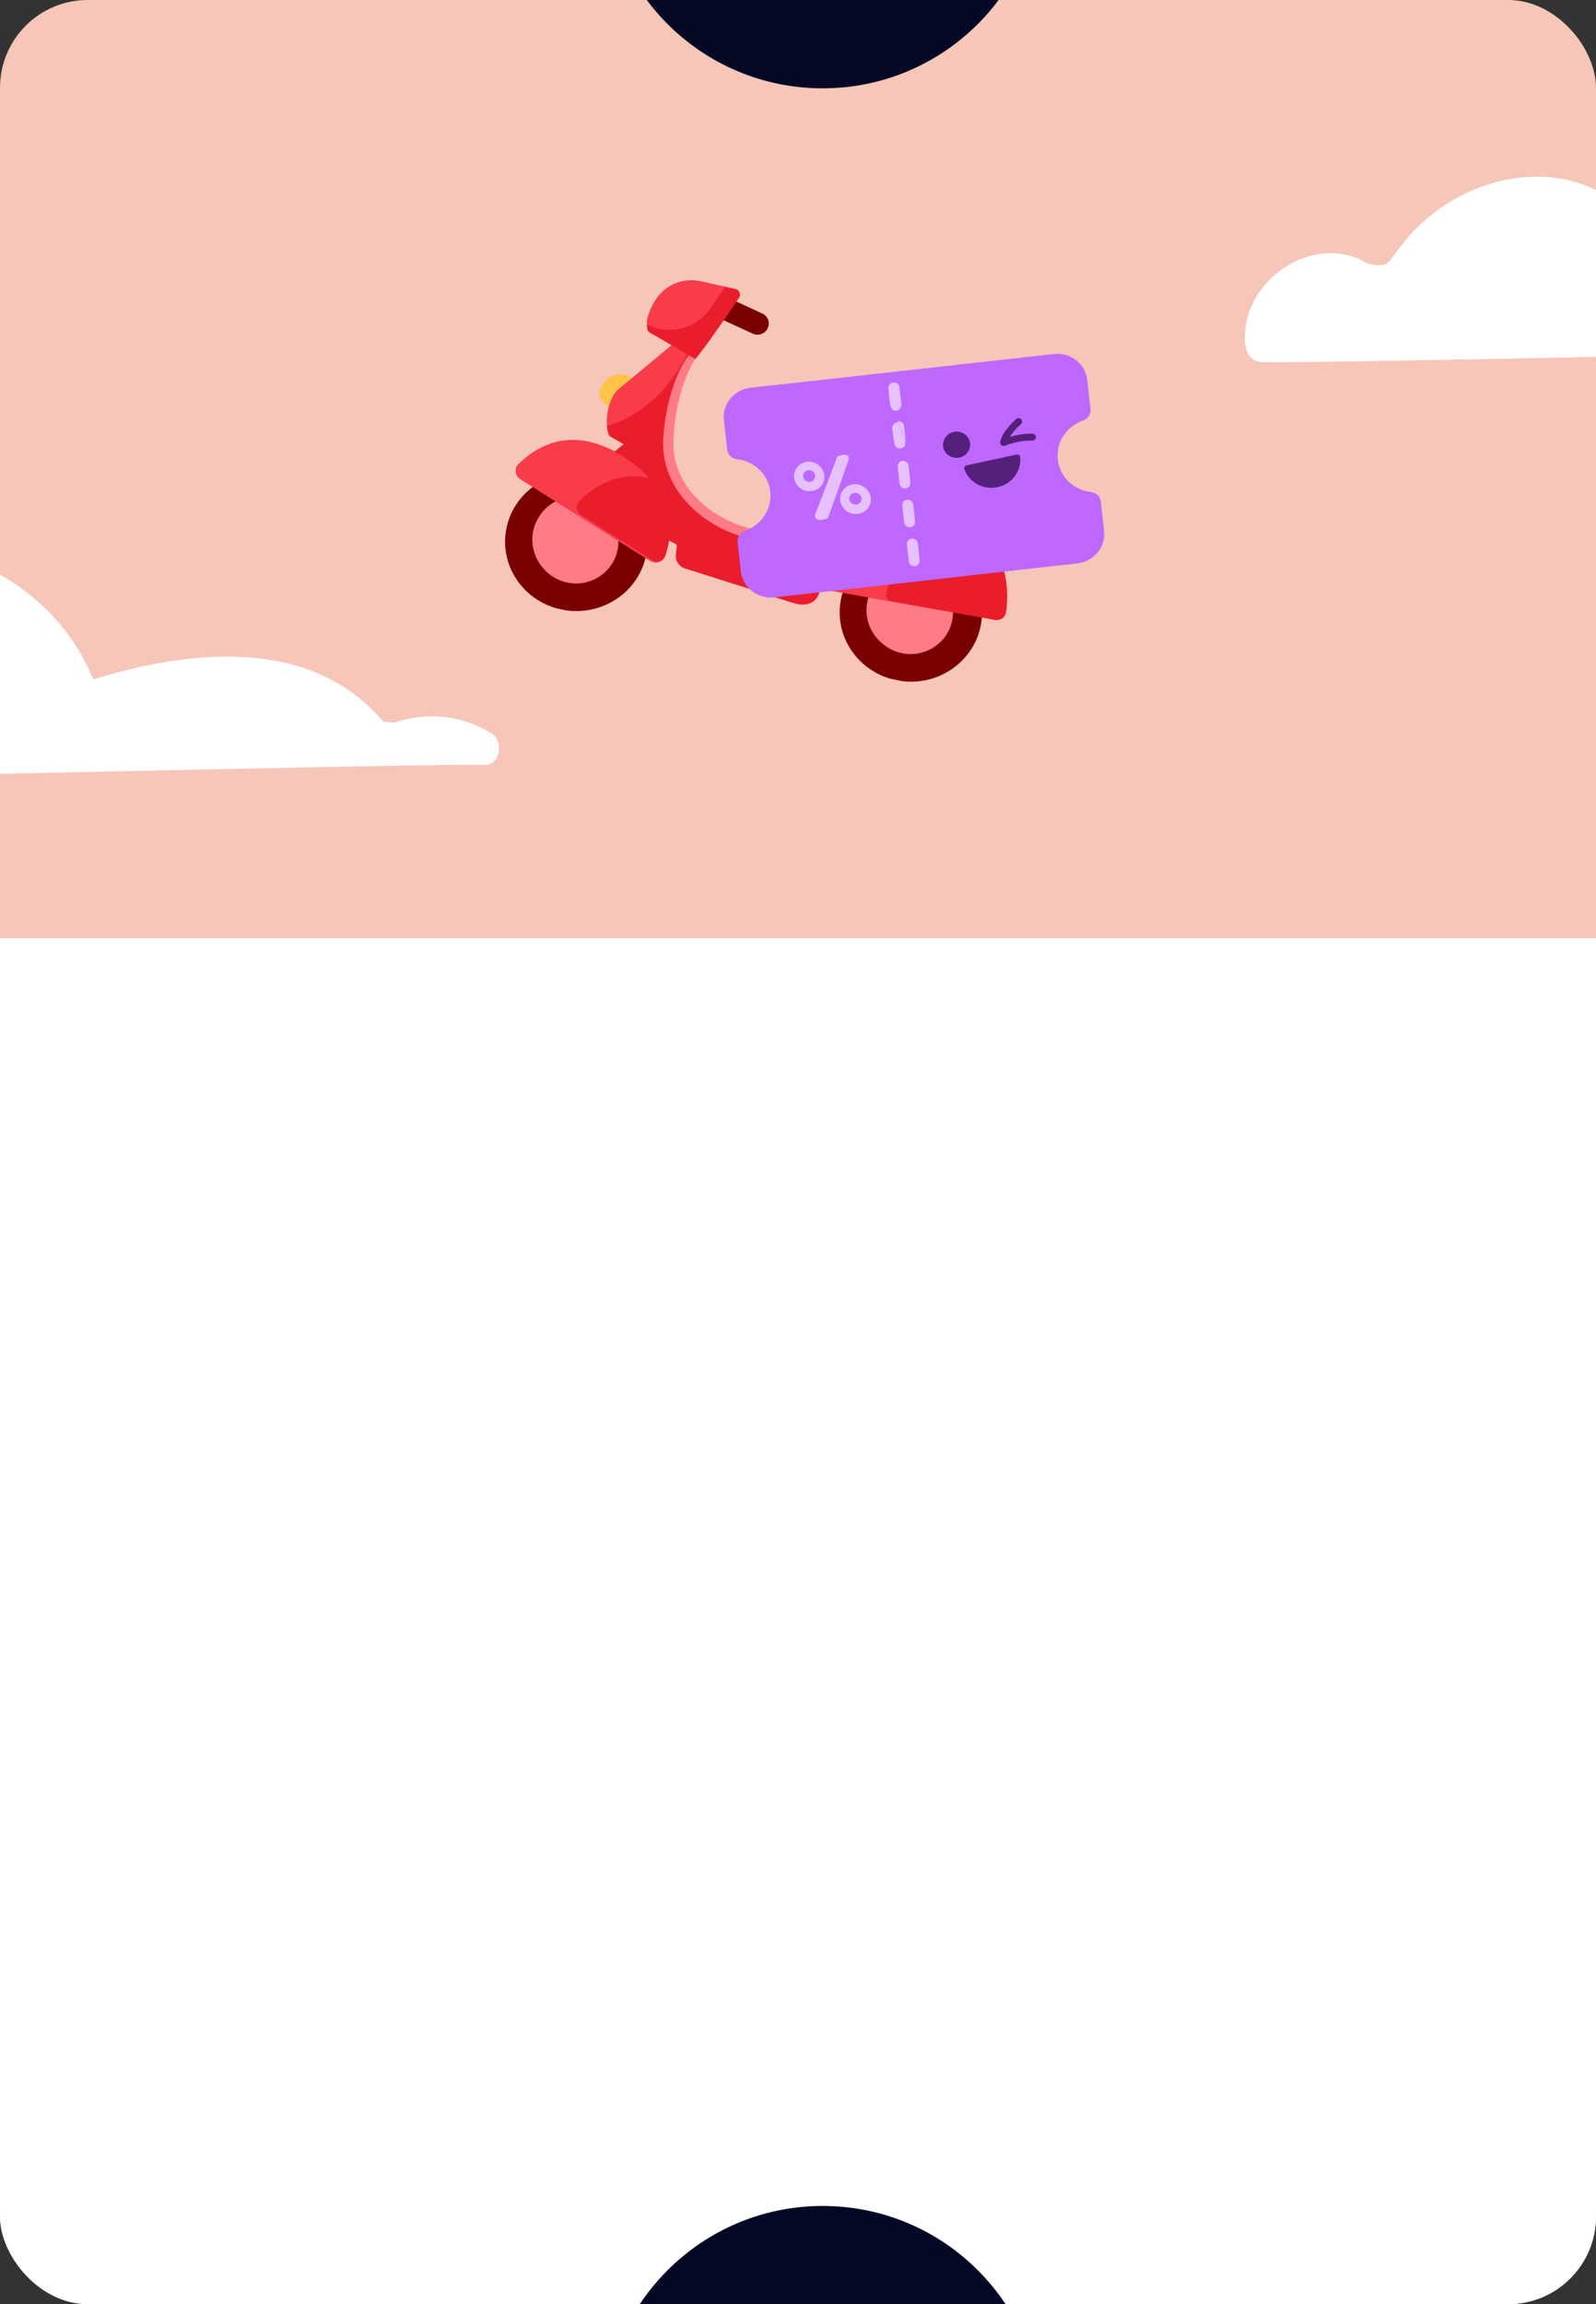
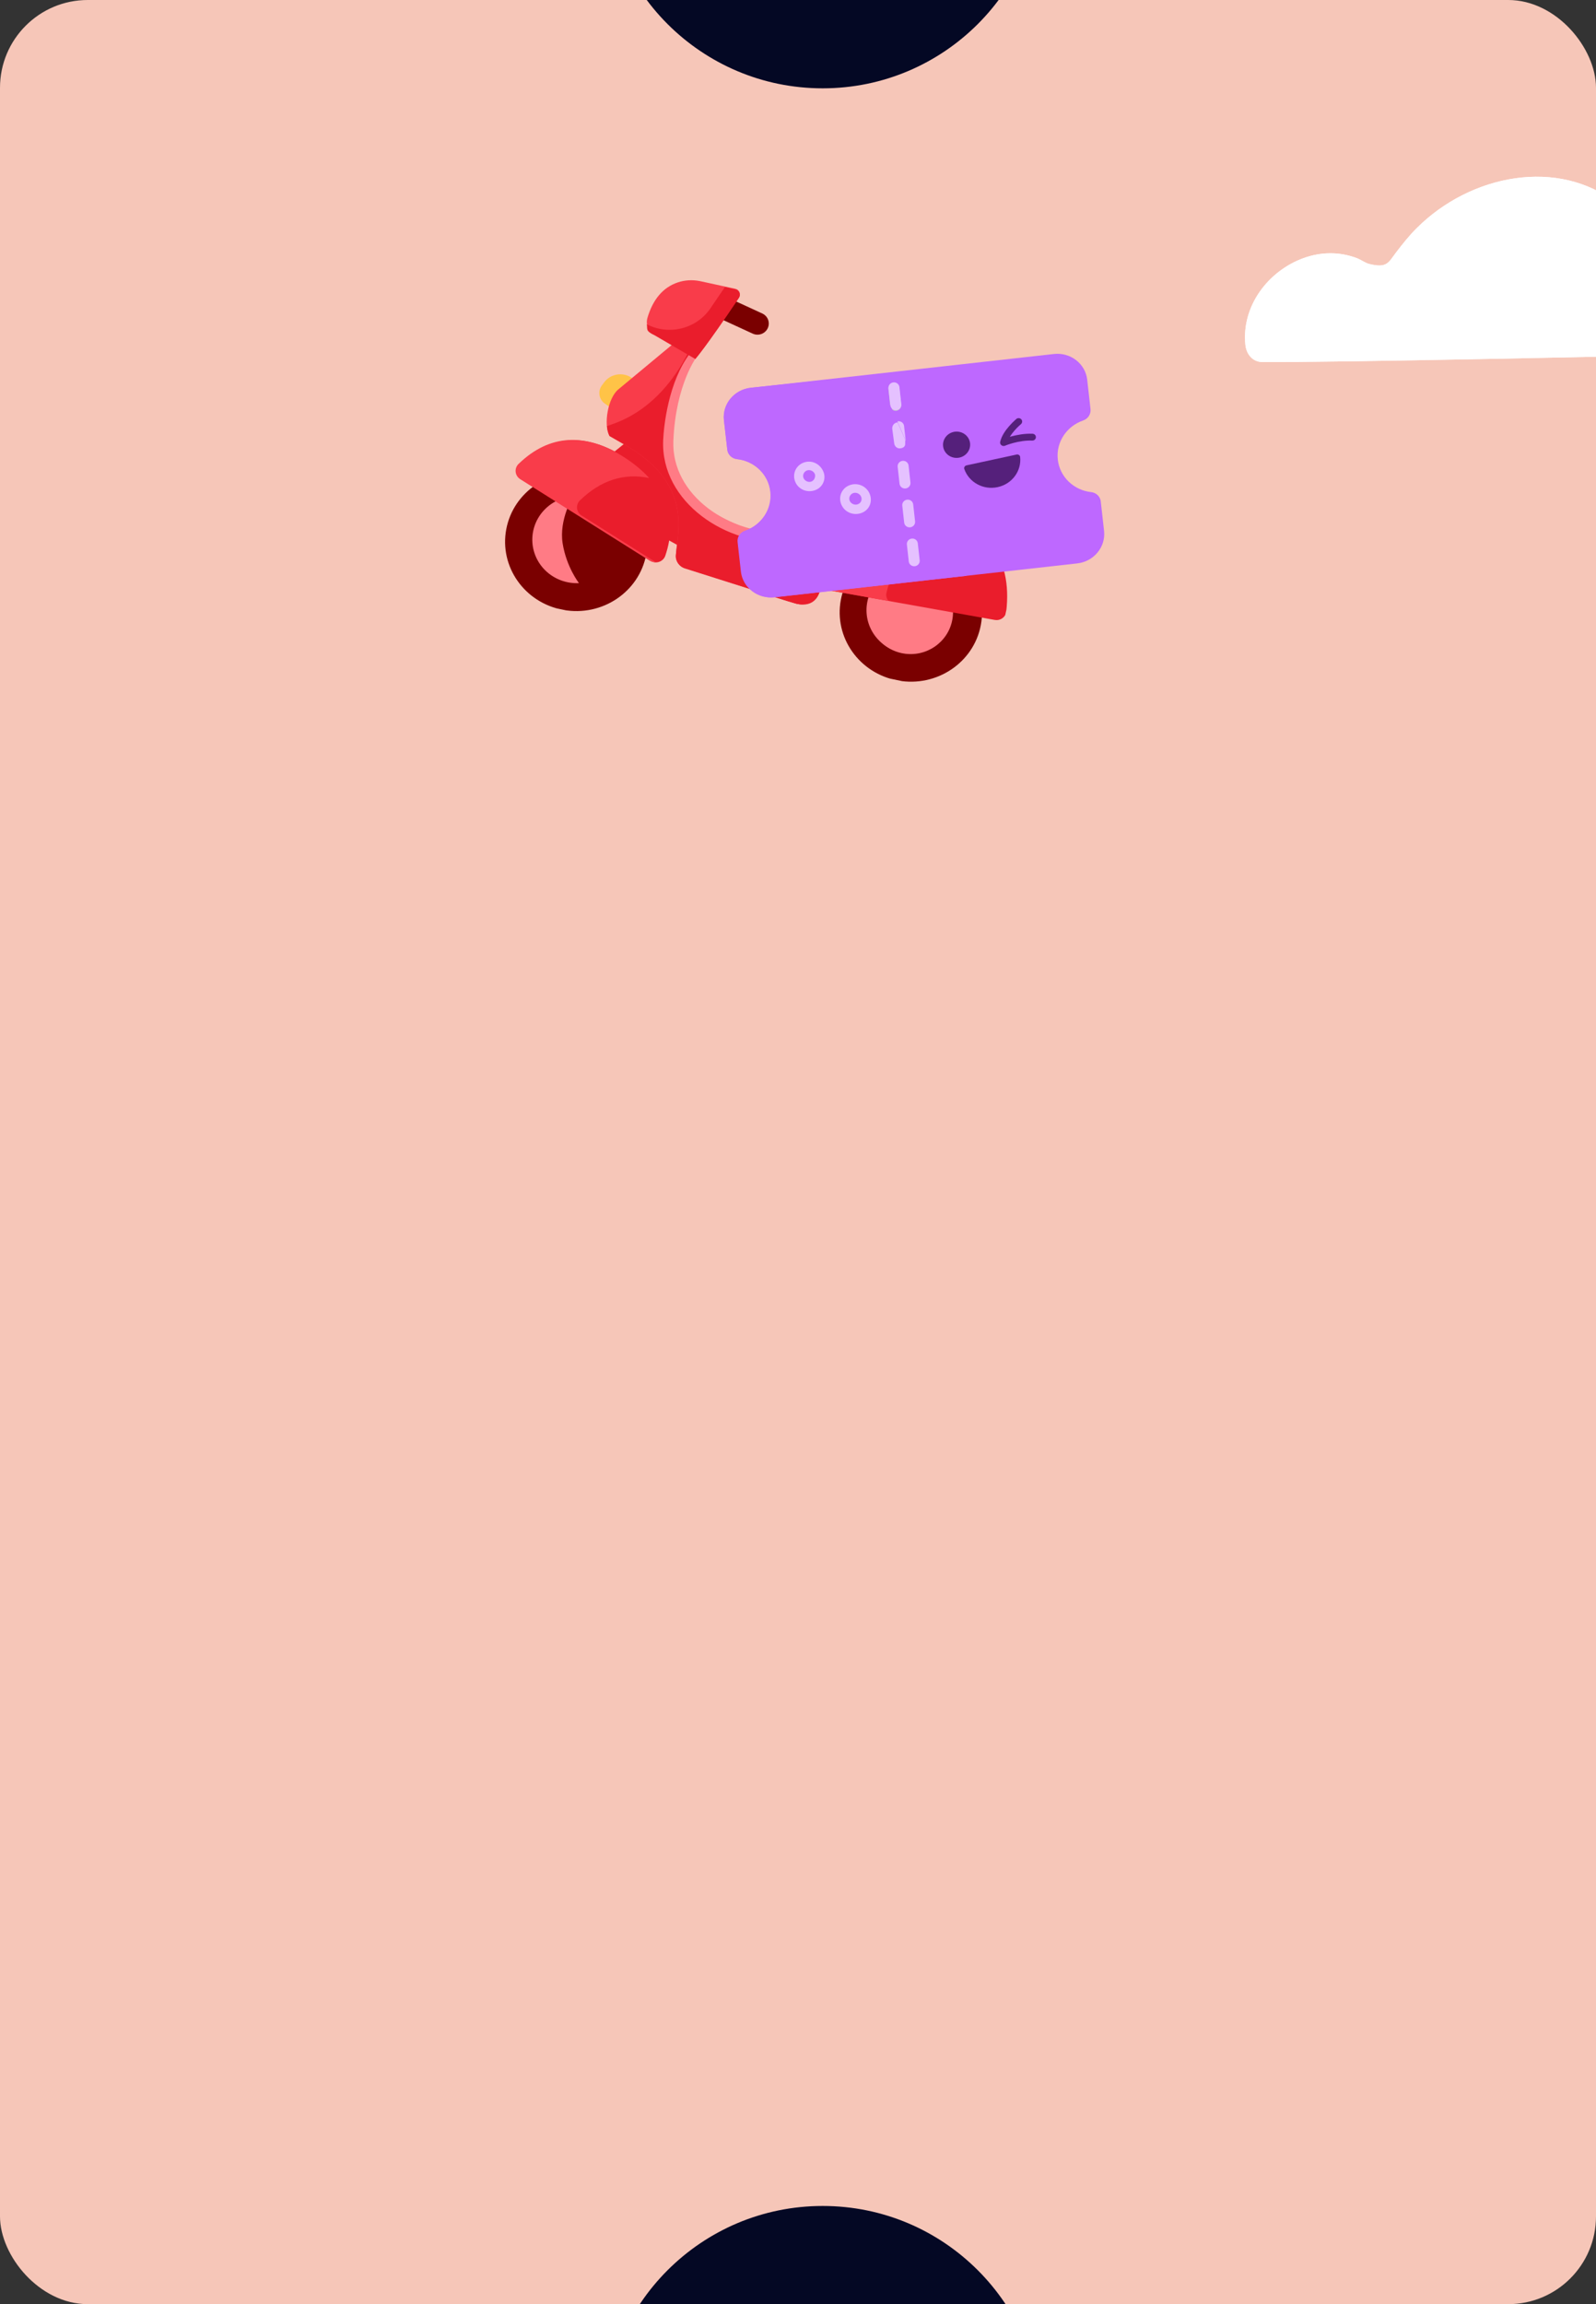
<svg xmlns="http://www.w3.org/2000/svg" width="291" height="420" viewBox="0 0 291 420" fill="none">
  <rect x="0" y="0" width="291" height="420" fill="#333333" stroke="none" />
  <g clip-path="url(#clip0_261_2410)">
    <rect width="291" height="420" rx="16" fill="#F6C6B8" />
    <g clip-path="url(#clip1_261_2410)">
-       <rect width="301" height="250" transform="translate(0 171)" fill="white" />
      <circle cx="150" cy="442.101" r="40" fill="#040824" />
    </g>
    <g clip-path="url(#clip2_261_2410)">
      <path d="M111.878 82.441L115.635 79.421L124.946 90.528L126.319 100.912L116.351 95.381L111.878 82.441Z" fill="#EA1D2C" />
      <path d="M115.226 68.902L115.498 69.092C116.344 69.689 116.53 70.843 115.919 71.661L114.156 74.028C113.545 74.847 112.357 75.033 111.512 74.435L110.279 73.566C109.197 72.804 108.95 71.316 109.737 70.259L110.175 69.674C111.342 68.106 113.618 67.759 115.227 68.897L115.226 68.902Z" fill="#FFC347" />
      <path d="M140.379 97.494C154.679 100.752 152.586 86.053 153.849 81.921L175.229 84.249L181.122 100.262L166.152 98.407C155.592 96.701 151.107 103.748 149.393 107.974C148.724 109.63 146.86 110.506 145.098 110.008L124.957 103.622C123.867 103.318 123.147 102.31 123.228 101.208C123.547 96.693 126.363 88.036 113.59 80.879L111.132 79.471C109.996 77.325 110.851 72.538 112.737 70.984L133.699 53.563C133.699 53.563 122.572 66.65 122.612 80.831C122.633 89.333 129.435 95.006 140.384 97.5L140.379 97.494Z" fill="#F93C4A" />
      <path d="M175.232 84.256L153.751 82.366C152.482 86.497 154.683 100.753 140.383 97.5C129.434 95.006 122.63 89.339 122.61 80.83C122.571 66.65 133.698 53.563 133.698 53.563L127.974 58.321C122.491 74.586 112.442 76.991 110.662 77.672C110.725 78.363 110.877 78.992 111.136 79.477L113.593 80.886C126.367 88.043 123.556 96.7 123.232 101.214C123.151 102.317 123.871 103.319 124.96 103.629L145.101 110.014C146.858 110.512 148.722 109.636 149.396 107.981C151.112 103.749 155.596 96.708 166.155 98.413L181.125 100.268L175.232 84.256Z" fill="#EA1D2C" />
      <path d="M163.731 124.046C170.78 125.315 177.539 120.793 178.834 113.94C180.129 107.087 175.467 100.499 168.418 99.23C161.369 97.961 154.609 102.483 153.314 109.336C152.019 116.189 156.682 122.777 163.731 124.046Z" fill="#7A0000" />
      <path opacity="0.56" d="M164.351 120.767C169.537 121.7 174.508 118.373 175.46 113.332C176.413 108.29 172.982 103.443 167.802 102.511C162.616 101.578 157.645 104.904 156.692 109.946C155.74 114.988 159.17 119.834 164.351 120.767Z" fill="#7A0000" />
      <path d="M164.66 119.103C168.833 119.857 172.852 117.122 173.631 112.997C174.41 108.872 171.654 104.92 167.481 104.166C163.309 103.412 159.289 106.147 158.51 110.272C157.731 114.397 160.487 118.349 164.66 119.103Z" fill="#FF7B85" />
      <path d="M102.724 111.174C109.773 112.443 116.533 107.921 117.828 101.068C119.123 94.215 114.46 87.627 107.411 86.358C100.362 85.089 93.603 89.611 92.308 96.464C91.013 103.317 95.675 109.905 102.724 111.174Z" fill="#7A0000" />
-       <path opacity="0.56" d="M103.339 107.894C108.526 108.827 113.497 105.5 114.449 100.459C115.402 95.417 111.971 90.57 106.791 89.638C101.605 88.704 96.634 92.031 95.681 97.073C94.728 102.115 98.159 106.961 103.339 107.894Z" fill="#7A0000" />
-       <path d="M103.654 106.231C107.827 106.985 111.846 104.25 112.625 100.125C113.404 96 110.648 92.048 106.476 91.294C102.303 90.54 98.283 93.275 97.504 97.4C96.725 101.525 99.481 105.477 103.654 106.231Z" fill="#FF7B85" />
      <path d="M105.566 106.293C103.441 106.396 101.361 105.678 99.772 104.295C98.184 102.912 97.215 100.973 97.073 98.897C96.932 96.82 97.63 94.772 99.016 93.193C100.403 91.614 102.367 90.629 104.487 90.452C104.487 90.452 101.894 94.707 102.586 99.044C103.279 103.381 105.566 106.293 105.566 106.293Z" fill="#FF7B85" />
      <path d="M166.498 119.149C164.373 119.252 162.292 118.534 160.704 117.151C159.116 115.768 158.146 113.829 158.005 111.753C157.864 109.677 158.561 107.628 159.948 106.049C161.334 104.47 163.299 103.486 165.419 103.308C165.419 103.308 163.154 107.633 163.518 111.901C163.883 116.168 166.498 119.149 166.498 119.149Z" fill="#FF7B85" />
      <path d="M174.798 86.535C179.188 87.226 181.441 81.856 176.309 80.204C174.446 79.605 167.051 78.481 162.257 77.613C154.599 76.232 154.165 80.123 153.652 82.811C161.757 84.355 166.642 85.245 174.793 86.528L174.798 86.535Z" fill="#7A0000" />
      <path d="M118.609 102.236C119.6 102.859 120.93 102.393 121.308 101.29C123.696 94.26 121.308 88.198 114.226 83.551C106.937 78.768 100.32 79.198 94.73 84.617C93.901 85.418 94.055 86.771 95.025 87.383L118.61 102.231L118.609 102.236Z" fill="#EA1D2C" />
      <path d="M106.039 93.975C105.069 93.362 104.914 92.009 105.743 91.208C109.52 87.549 113.762 86.175 118.366 87.135C117.203 85.845 115.761 84.633 114.045 83.502C106.755 78.719 100.139 79.149 94.548 84.567C93.719 85.369 93.874 86.722 94.843 87.334L118.429 102.182C118.765 102.396 119.144 102.471 119.51 102.45L106.045 93.97L106.039 93.975Z" fill="#F93C4A" />
      <path d="M150.507 105.826L149.396 107.98C149.396 107.98 148.714 110.96 145.101 110.014C141.489 109.068 136.16 106.99 136.16 106.99C136.16 106.99 144.863 107.771 148.806 100.415C152.533 93.455 159.183 90.671 167.684 92.763C168.17 92.883 168.663 93.021 169.157 93.177C178.323 96.082 150.5 105.83 150.5 105.83L150.507 105.826Z" fill="#EA1D2C" />
      <path d="M181.409 113.001C182.394 113.174 183.346 112.502 183.464 111.522C184.662 101.399 179.674 95.047 168.973 93.139C158.267 91.23 151.502 95.488 149.091 105.413C148.857 106.368 149.504 107.309 150.482 107.486L181.408 113.007L181.409 113.001Z" fill="#EA1D2C" />
      <path d="M161.632 108.053C163.599 99.976 168.447 95.653 175.954 95.353C174.031 94.367 171.767 93.637 169.164 93.174C158.458 91.265 151.693 95.523 149.282 105.448C149.047 106.403 149.695 107.343 150.673 107.521L162.011 109.546C161.669 109.147 161.504 108.606 161.637 108.055L161.632 108.053Z" fill="#F93C4A" />
      <path fill-rule="evenodd" clip-rule="evenodd" d="M125.105 68.73C124.083 71.271 122.994 75.127 122.776 80.327C122.568 85.281 125.117 89.605 129.084 92.636C133.058 95.672 138.395 97.355 143.584 97.02C149.161 96.66 151.942 92.694 151.942 92.694C151.942 92.694 151.548 94.474 150.343 95.617C149.692 96.41 146.809 98.636 143.705 98.837C138.048 99.202 132.263 97.375 127.938 94.071C123.607 90.762 120.679 85.916 120.916 80.254C121.02 77.793 121.837 69.579 125.844 64.371L126.482 63.574L127.039 65.018C127.034 65.025 127.025 65.036 127.013 65.053C126.989 65.086 126.951 65.139 126.901 65.213C126.802 65.36 126.654 65.588 126.473 65.898C126.111 66.516 125.616 67.459 125.105 68.73Z" fill="#FF7B85" />
      <path d="M139.979 59.832C140.459 58.819 140.019 57.624 138.996 57.149L132.797 54.297C131.639 53.771 130.267 54.268 129.725 55.406L128.969 57.009L137.248 60.817C138.272 61.286 139.497 60.85 139.979 59.832Z" fill="#7A0000" />
      <path d="M126.8 65.349C126.8 65.349 128.603 63.352 134.736 54.218C135.143 53.615 134.799 52.802 134.078 52.644L127.612 51.239C126.274 50.974 124.882 51.037 123.555 51.486C120.9 52.39 119.049 54.549 118.051 57.933C117.635 59.338 118.423 60.774 119.704 60.952L126.8 65.349Z" fill="#F93C4A" />
      <path d="M134.056 52.737L132.169 52.327C131.164 53.821 130.274 55.132 129.497 56.254C126.913 59.992 121.928 61.174 117.944 59.116C118.071 60.096 117.678 60.319 119.417 61.152L126.783 65.443C126.783 65.443 128.586 63.446 134.72 54.312C135.126 53.709 134.783 52.896 134.062 52.738L134.056 52.737Z" fill="#EA1D2C" />
    </g>
    <path d="M166.09 89.163C165.538 89.21 165.155 89.72 165.236 90.3L165.704 93.634C165.786 94.214 166.301 94.647 166.853 94.601C167.405 94.554 167.788 94.044 167.706 93.464L167.238 90.13C167.157 89.55 166.642 89.117 166.09 89.163Z" fill="#CCCCCC" />
    <path d="M200.705 91.419L201.304 96.769C201.63 99.704 199.445 102.355 196.417 102.698L141.155 108.864C138.127 109.201 135.41 107.099 135.084 104.164L134.485 98.814C134.382 97.918 134.927 97.057 135.814 96.75C138.809 95.725 140.804 92.807 140.447 89.619C140.09 86.431 137.504 84.024 134.357 83.686C133.429 83.584 132.708 82.867 132.605 81.971L132.006 76.62C131.68 73.685 133.865 71.035 136.893 70.692L192.162 64.525C195.189 64.189 197.907 66.291 198.233 69.226L198.832 74.576C198.935 75.472 198.389 76.333 197.503 76.64C194.507 77.665 192.513 80.583 192.87 83.771C193.226 86.959 195.813 89.365 198.96 89.704C199.888 89.806 200.609 90.516 200.712 91.419L200.705 91.419Z" fill="#BE68FF" />
    <path d="M166.246 98.171C165.695 98.234 165.299 98.718 165.359 99.257L165.7 102.348C165.76 102.886 166.253 103.271 166.803 103.209C167.354 103.147 167.75 102.662 167.69 102.123L167.349 99.033C167.289 98.494 166.796 98.109 166.246 98.171Z" fill="#CCCCCC" />
    <path d="M165.406 91.081C164.855 91.143 164.459 91.628 164.519 92.167L164.86 95.257C164.92 95.796 165.413 96.181 165.963 96.118C166.514 96.056 166.91 95.571 166.85 95.032L166.509 91.942C166.449 91.403 165.956 91.018 165.406 91.081Z" fill="#CCCCCC" />
    <path d="M164.562 83.999C164.012 84.061 163.615 84.546 163.675 85.085L164.017 88.175C164.077 88.714 164.569 89.099 165.119 89.037C165.67 88.974 166.066 88.489 166.006 87.95L165.665 84.86C165.605 84.321 165.113 83.936 164.562 83.999Z" fill="#CCCCCC" />
    <path d="M163.737 76.789C163.186 76.851 162.79 77.336 162.85 77.875L163.192 80.965C163.251 81.504 163.744 81.889 164.294 81.827C164.845 81.764 165.241 81.28 165.181 80.741L164.84 77.65C164.78 77.112 164.287 76.726 163.737 76.789Z" fill="#E5C1FF" />
    <path d="M162.868 69.827C162.317 69.889 161.921 70.374 161.981 70.913L162.322 74.004C162.382 74.542 162.875 74.927 163.425 74.865C163.976 74.803 164.372 74.318 164.312 73.779L163.971 70.689C163.911 70.15 163.418 69.765 162.868 69.827Z" fill="#CCCCCC" />
    <path d="M174.741 82.912C173.606 83.037 172.587 82.247 172.467 81.143C172.346 80.039 173.166 79.044 174.295 78.919C175.431 78.794 176.449 79.585 176.569 80.688C176.69 81.792 175.871 82.788 174.741 82.912Z" fill="#BE68FF" />
    <path d="M176.199 104.963L141.279 108.872C138.248 109.21 135.518 107.109 135.18 104.172L134.56 98.819C134.453 97.922 134.996 97.061 135.883 96.752C138.879 95.725 140.865 92.804 140.496 89.615C140.126 86.424 137.526 84.018 134.373 83.681C133.443 83.58 132.719 82.863 132.612 81.966L131.992 76.613C131.654 73.676 133.832 71.022 136.863 70.677L159.924 68.269L165.069 80.144L176.199 104.97L176.199 104.963Z" fill="#BE68FF" />
    <path d="M163.66 76.994C163.032 77.034 162.626 77.594 162.686 78.185L163.035 80.783C163.095 81.374 163.59 81.796 164.145 81.727C164.699 81.659 165.101 81.383 165.042 80.792L165.049 80.159L163.66 76.994Z" fill="#E5C1FF" />
-     <path d="M152.547 83.473C152.588 83.304 152.777 83.104 153.011 83.059C153.379 82.983 153.559 82.945 153.927 82.868C154.462 82.753 154.912 83.3 154.721 83.819C153.518 87.332 152.267 90.832 150.971 94.313C150.929 94.475 150.788 94.585 150.628 94.61C150.253 94.68 150.066 94.712 149.685 94.782C149.136 94.883 148.392 94.465 148.631 93.719C149.987 90.323 151.29 86.908 152.553 83.473L152.547 83.473Z" fill="#E5C1FF" />
    <path d="M155.334 88.321C153.824 88.626 152.909 90.064 153.252 91.514C153.608 93.008 155.075 93.936 156.624 93.631C158.181 93.325 159.07 91.9 158.7 90.418C158.33 88.943 156.884 88.002 155.327 88.314L155.334 88.321ZM156.223 91.967C155.672 92.075 155.019 91.728 154.876 91.124C154.746 90.591 155.086 89.969 155.71 89.842C156.254 89.733 156.908 90.08 157.057 90.684C157.206 91.289 156.853 91.84 156.223 91.967Z" fill="#E5C1FF" />
    <path d="M146.953 84.201C145.45 84.5 144.535 85.918 144.851 87.355C145.181 88.836 146.614 89.77 148.15 89.478C149.693 89.192 150.602 87.786 150.245 86.311C149.848 84.9 148.476 83.895 146.947 84.201L146.953 84.201ZM147.775 87.821C147.232 87.922 146.591 87.576 146.455 86.971C146.339 86.445 146.679 85.829 147.296 85.709C147.833 85.607 148.48 85.953 148.616 86.558C148.678 87.175 148.318 87.719 147.775 87.821Z" fill="#E5C1FF" />
    <path d="M174.731 83.445C176.086 83.269 177.04 82.065 176.87 80.752C176.693 79.44 175.454 78.52 174.1 78.69C172.745 78.866 171.791 80.07 171.961 81.382C172.138 82.695 173.377 83.615 174.731 83.445Z" fill="#55207B" />
    <path d="M185.343 82.85C185.652 82.779 185.972 82.982 186.004 83.287C186.278 85.835 184.549 88.226 181.902 88.794C179.263 89.368 176.659 87.903 175.82 85.489C175.715 85.196 175.933 84.879 176.241 84.822L185.343 82.856L185.343 82.85Z" fill="#55207B" />
    <path fill-rule="evenodd" clip-rule="evenodd" d="M186.142 77.319L186.128 77.339C186.115 77.352 186.088 77.371 186.061 77.397C186 77.449 185.912 77.526 185.804 77.623C185.588 77.824 185.304 78.108 185.007 78.445C184.689 78.807 184.377 79.209 184.126 79.623C184.22 79.598 184.321 79.566 184.421 79.54C185.429 79.271 186.812 79.004 188.259 79.062C188.614 79.076 188.893 79.363 188.877 79.707C188.861 80.051 188.564 80.323 188.209 80.308C186.943 80.258 185.701 80.493 184.767 80.743C184.304 80.865 183.92 80.993 183.652 81.089C183.517 81.134 183.416 81.179 183.349 81.205C183.315 81.218 183.289 81.231 183.275 81.237L183.255 81.237L183.255 81.243C183.033 81.34 182.779 81.307 182.585 81.156C182.399 81.006 182.314 80.772 182.362 80.545C182.606 79.429 183.385 78.367 184.035 77.636C184.366 77.26 184.684 76.944 184.92 76.724C185.035 76.614 185.136 76.523 185.204 76.465C185.237 76.433 185.264 76.413 185.285 76.394C185.291 76.387 185.305 76.381 185.305 76.374L185.305 76.368C185.305 76.368 185.305 76.368 185.723 76.844L185.305 76.368C185.575 76.142 185.983 76.176 186.216 76.436C186.448 76.697 186.412 77.093 186.142 77.319Z" fill="#55207B" />
    <path d="M166.24 98.172C165.69 98.234 165.293 98.719 165.353 99.258L165.696 102.348C165.756 102.887 166.248 103.272 166.799 103.21C167.349 103.147 167.746 102.663 167.686 102.124L167.343 99.033C167.283 98.494 166.791 98.109 166.24 98.172Z" fill="#E5C1FF" />
    <path d="M165.4 91.081C164.85 91.143 164.453 91.628 164.513 92.167L164.856 95.257C164.916 95.796 165.408 96.181 165.959 96.119C166.51 96.056 166.906 95.572 166.846 95.033L166.504 91.942C166.443 91.403 165.951 91.018 165.4 91.081Z" fill="#E5C1FF" />
    <path d="M164.559 84.001C164.008 84.063 163.611 84.548 163.672 85.087L164.014 88.177C164.074 88.716 164.567 89.101 165.117 89.039C165.668 88.977 166.064 88.492 166.004 87.953L165.662 84.862C165.602 84.323 165.109 83.938 164.559 84.001Z" fill="#E5C1FF" />
    <path d="M162.887 69.698C162.336 69.761 161.94 70.246 162 70.784L162.342 73.875C162.402 74.414 162.894 74.799 163.445 74.736C163.996 74.674 164.392 74.189 164.332 73.65L163.99 70.56C163.93 70.021 163.437 69.636 162.887 69.698Z" fill="#E5C1FF" />
    <path d="M426.556 56.638C421.1 53.32 414.763 52.691 408.968 54.716C408.274 54.664 407.562 54.614 406.867 54.545C393.888 39.094 371.895 41.307 353.985 46.837C348.901 34.211 337.007 25.056 323.451 23.252C312.709 21.806 298.357 26.604 294.866 37.138C284.192 28.68 268.162 31.743 258.318 41.579C256.945 42.94 255.742 44.455 254.573 45.986C253.167 47.824 252.947 48.947 249.642 48.113C248.914 47.926 248.202 47.381 247.49 47.092C244.288 45.85 240.865 45.884 237.646 47.058C231.173 49.423 226.344 55.839 227.073 62.867C227.259 64.551 228.361 65.981 230.191 65.998C257.691 66.117 419.982 61.931 424.998 62.458C428.217 62.798 429.013 58.119 426.573 56.638L426.556 56.638Z" fill="white" />
    <path d="M426.556 56.638C421.1 53.32 414.763 52.691 408.968 54.716C408.274 54.664 407.562 54.614 406.867 54.545C393.888 39.094 371.895 41.307 353.985 46.837C348.901 34.211 337.007 25.056 323.451 23.252C312.709 21.806 298.357 26.604 294.866 37.138C284.192 28.68 268.162 31.743 258.318 41.579C256.945 42.94 255.742 44.455 254.573 45.986C253.167 47.824 252.947 48.947 249.642 48.113C248.914 47.926 248.202 47.381 247.49 47.092C244.288 45.85 240.865 45.884 237.646 47.058C231.173 49.423 226.344 55.839 227.073 62.867C227.259 64.551 228.361 65.981 230.191 65.998C257.691 66.117 419.982 61.931 424.998 62.458C428.217 62.798 429.013 58.119 426.573 56.638L426.556 56.638Z" fill="white" />
-     <path d="M89.556 133.638C84.1 130.32 77.763 129.691 71.968 131.716C71.274 131.665 70.562 131.613 69.867 131.545C56.888 116.094 34.895 118.307 16.985 123.837C11.901 111.211 0.007 102.056 -13.549 100.252C-24.291 98.806 -38.643 103.604 -42.134 114.138C-52.808 105.68 -68.838 108.743 -78.682 118.579C-80.055 119.94 -81.258 121.455 -82.427 122.986C-83.833 124.824 -84.053 125.947 -87.358 125.113C-88.086 124.926 -88.798 124.381 -89.51 124.092C-92.712 122.85 -96.135 122.884 -99.354 124.058C-105.827 126.423 -110.656 132.839 -109.927 139.866C-109.741 141.551 -108.639 142.98 -106.809 142.998C-79.309 143.117 82.982 138.931 87.998 139.458C91.217 139.798 92.013 135.119 89.573 133.638L89.556 133.638Z" fill="white" />
    <circle cx="150" cy="-23.899" r="40" fill="#040824" />
  </g>
  <defs>
    <clipPath id="clip0_261_2410">
      <rect width="291" height="420" rx="16" fill="white" />
    </clipPath>
    <clipPath id="clip1_261_2410">
      <rect width="301" height="250" fill="white" transform="translate(0 171)" />
    </clipPath>
    <clipPath id="clip2_261_2410">
      <rect width="92.945" height="63.791" fill="white" transform="matrix(0.978 0.206 -0.216 0.976 102.78 46)" />
    </clipPath>
  </defs>
</svg>